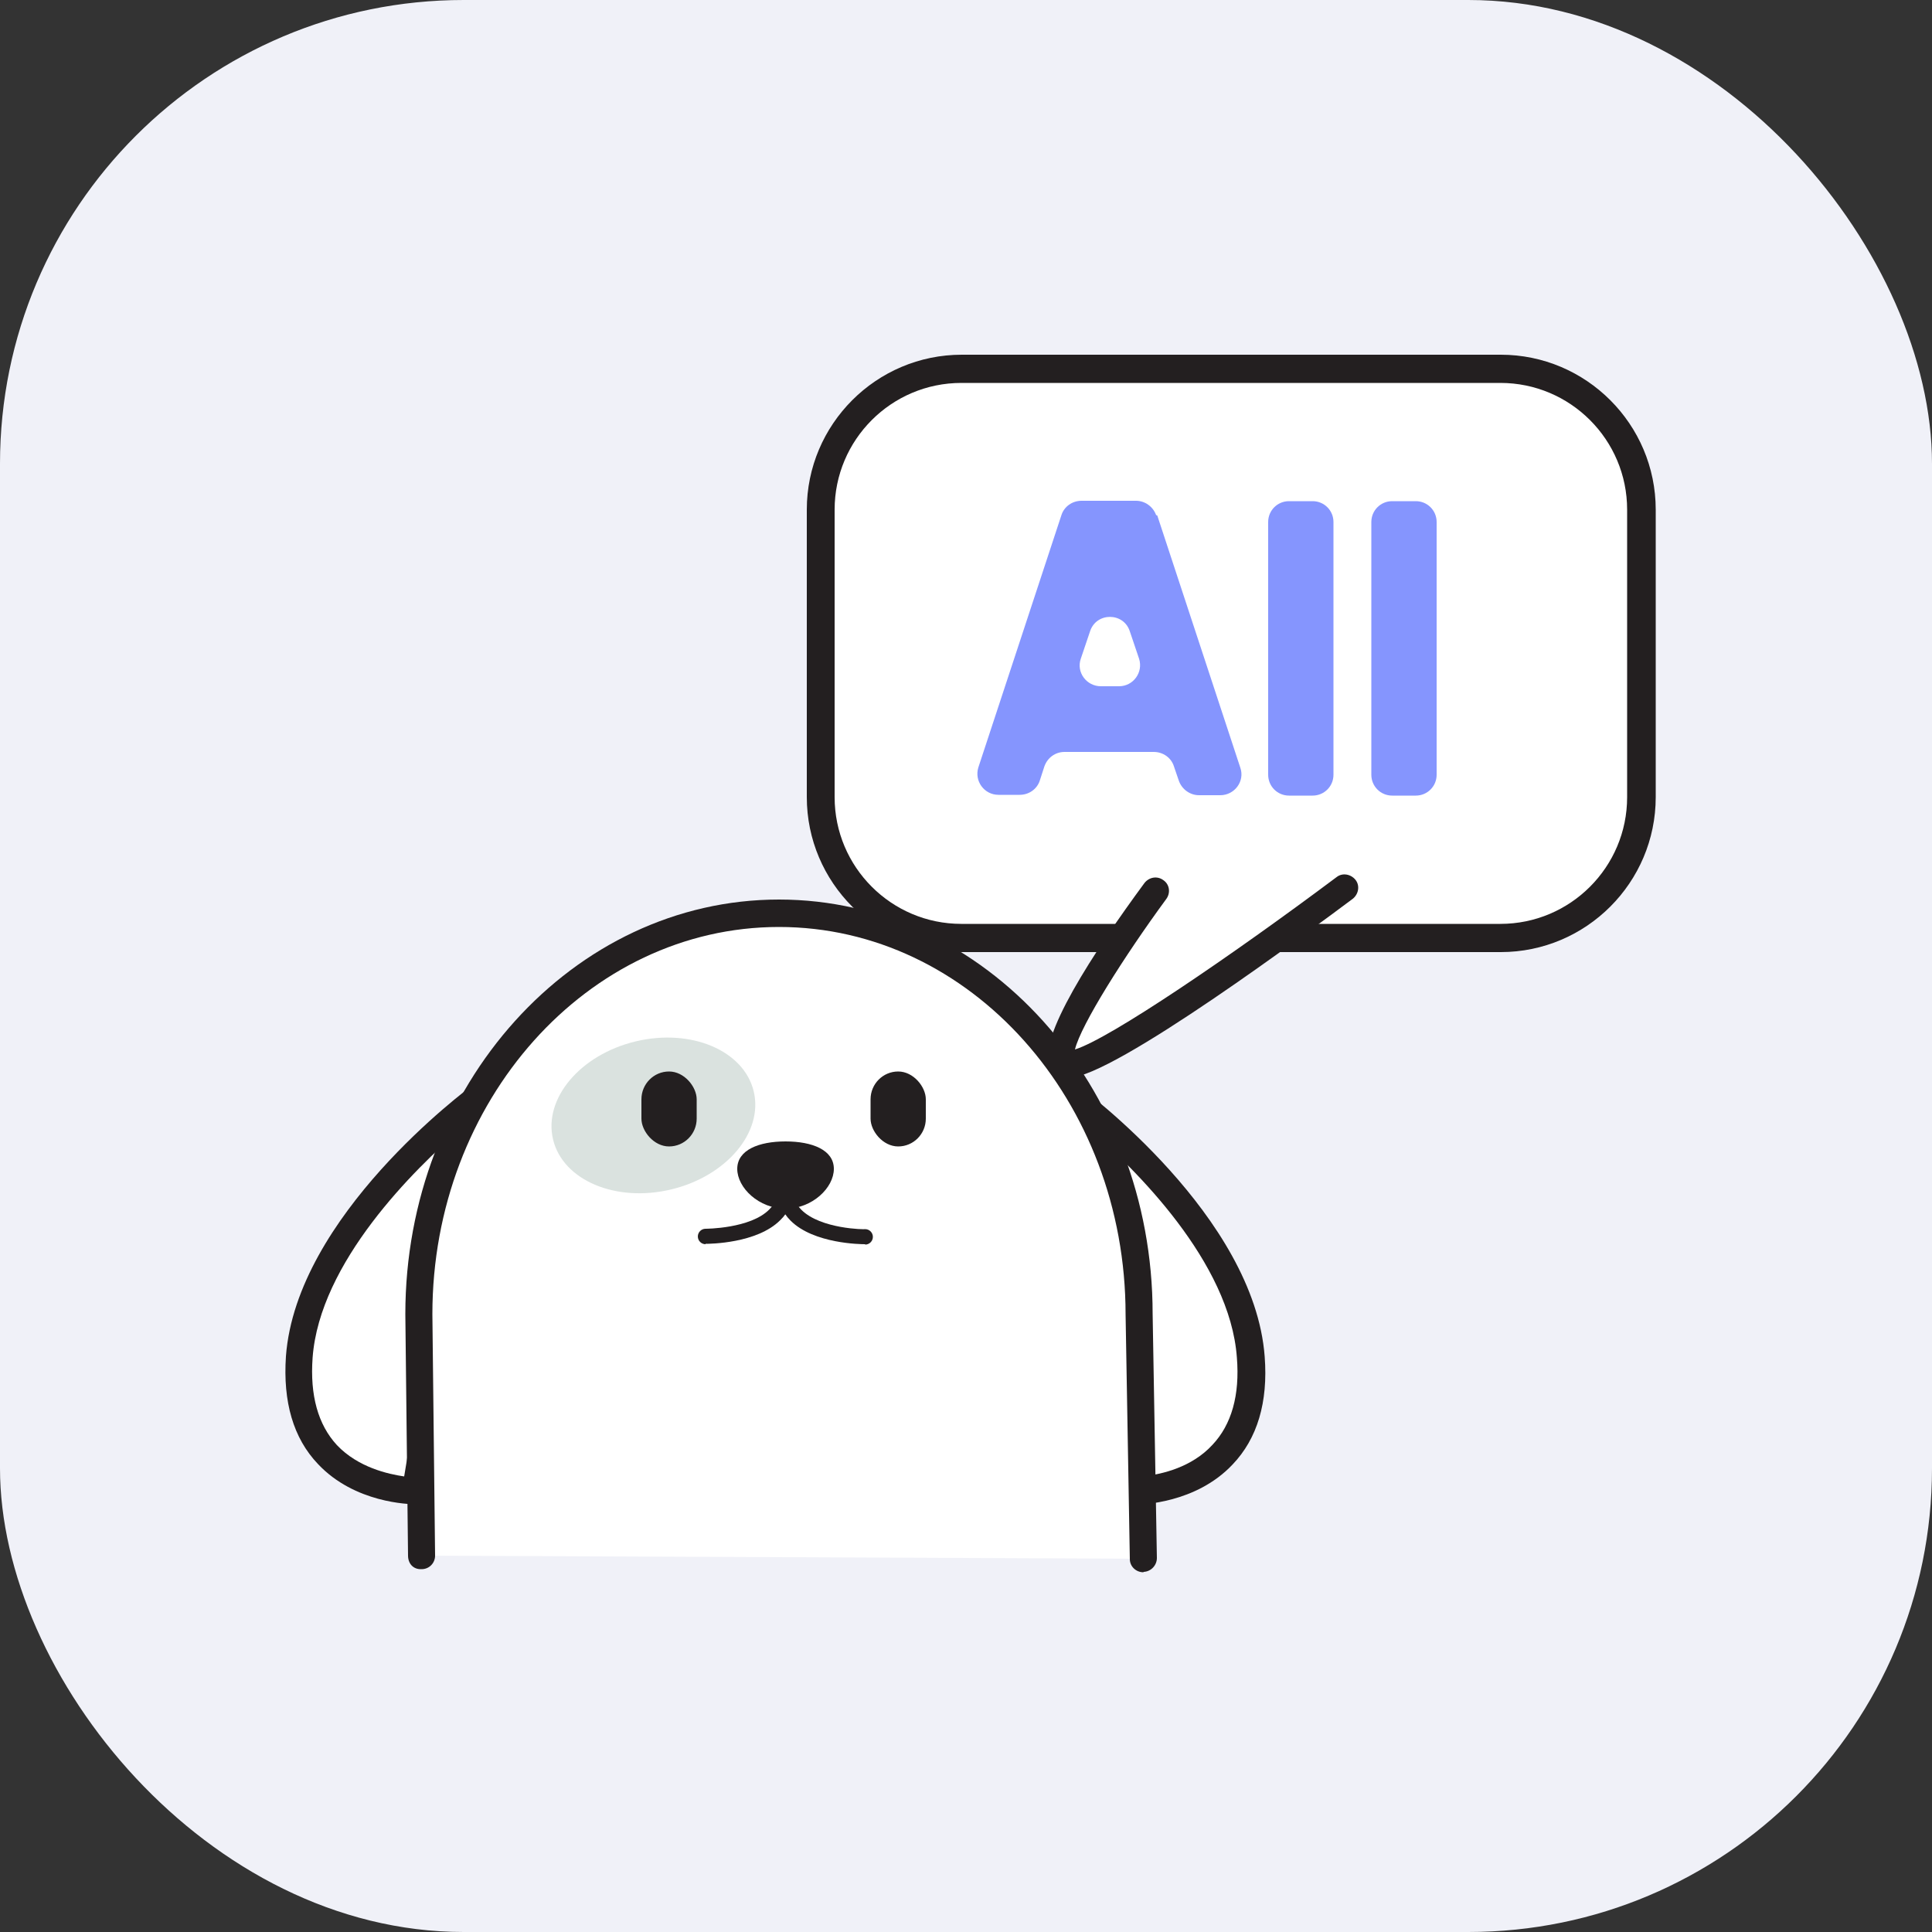
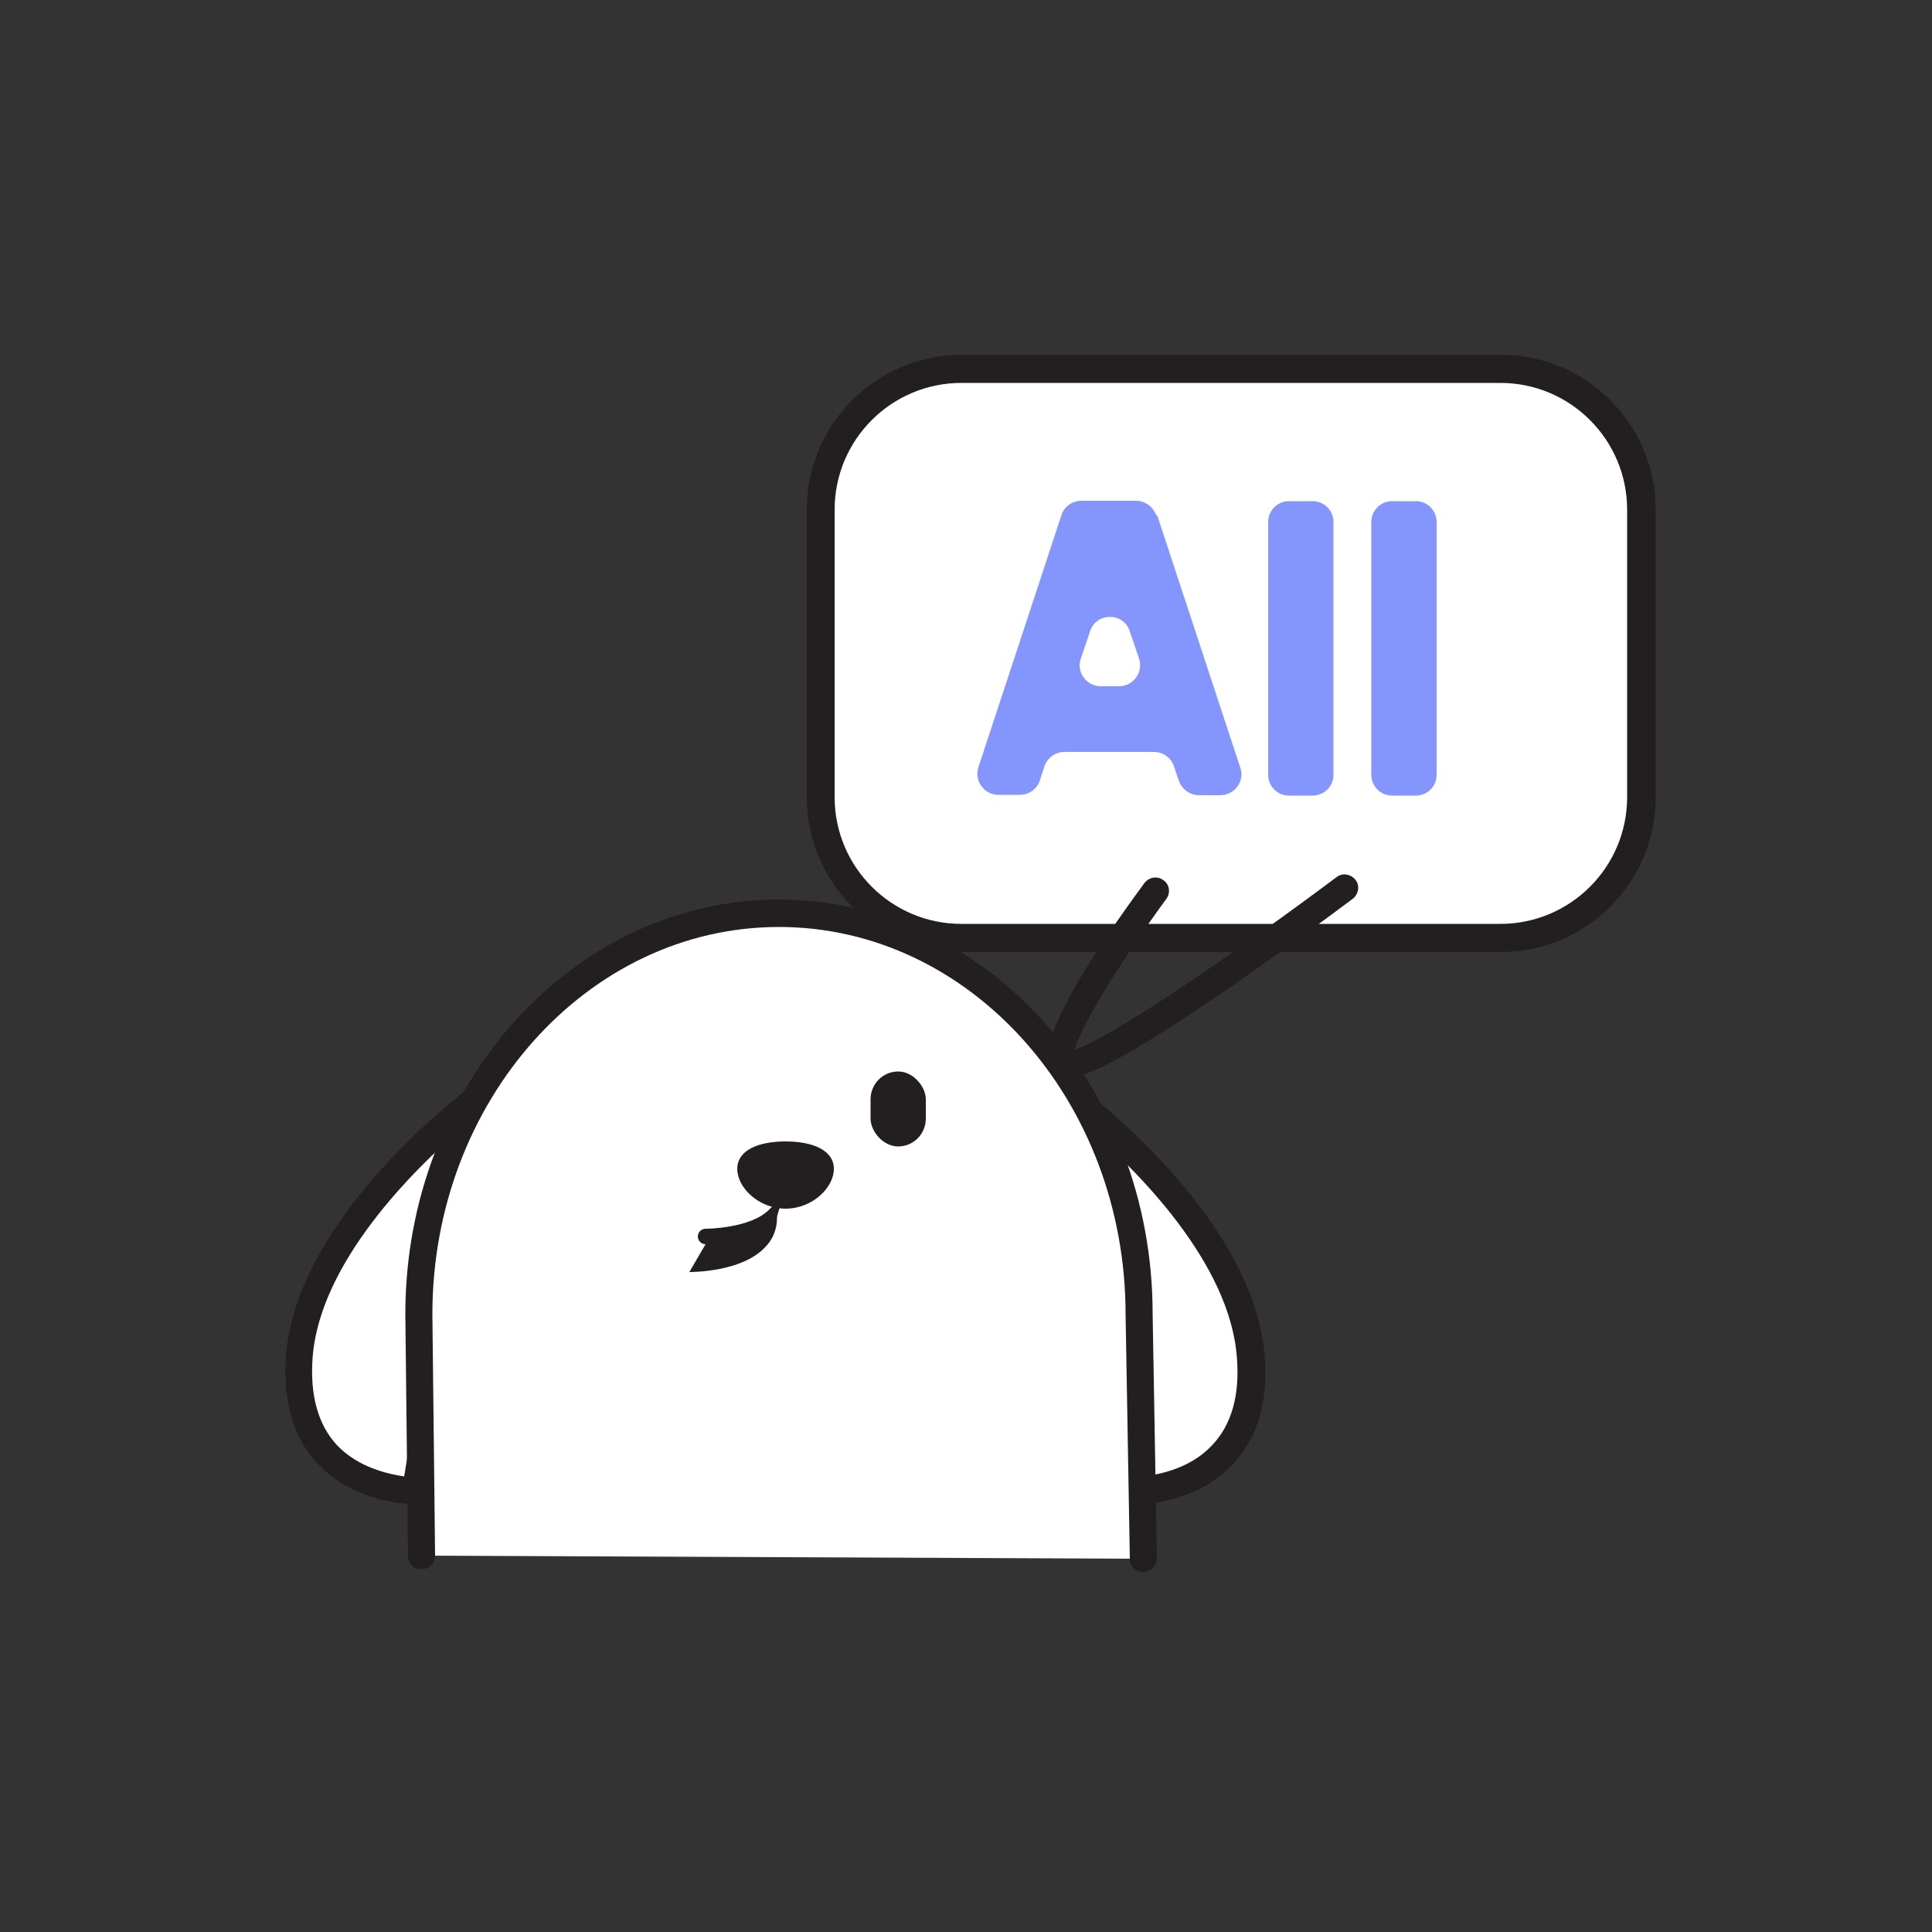
<svg xmlns="http://www.w3.org/2000/svg" version="1.1" viewBox="0 0 50 50">
  <rect x="0" y="0" width="50" height="50" fill="#333333" stroke="none" />
  <defs>
    <style>
      .cls-1 {
        fill: #dae2df;
      }

      .cls-2 {
        fill: #231f20;
      }

      .cls-3 {
        fill: #f0f1f8;
      }

      .cls-4 {
        fill: #fff;
      }

      .cls-5 {
        fill: #667afe;
      }

      .cls-6 {
        opacity: .8;
      }
    </style>
  </defs>
  <g>
    <g id="Layer_1">
      <g>
-         <rect class="cls-3" width="50" height="50" rx="12" ry="12" />
        <g>
          <path class="cls-4" d="M12.45,28.35s-4.45,3.26-4.7,6.77,3.02,3.46,3.02,3.46l1.68-10.23Z" />
          <path class="cls-2" d="M10.76,38.93c-.17,0-1.58-.03-2.53-1.04-.64-.67-.91-1.61-.83-2.79.27-3.63,4.66-6.89,4.85-7.03.12-.08.27-.09.39-.02s.19.21.16.35l-1.68,10.23c-.03.17-.17.29-.34.29h-.01ZM11.95,29.2c-1.23,1.06-3.68,3.47-3.86,5.94-.07.97.14,1.73.63,2.26.55.58,1.33.75,1.74.81l1.48-9Z" />
        </g>
        <g>
          <path class="cls-4" d="M27.66,28.35s4.45,3.26,4.7,6.77c.26,3.51-3.02,3.46-3.02,3.46l-1.68-10.23Z" />
          <path class="cls-2" d="M29.36,38.93h-.01c-.17,0-.31-.13-.34-.29l-1.68-10.23c-.02-.14.04-.28.16-.35.12-.07.27-.07.39.02.19.14,4.58,3.4,4.85,7.03.09,1.18-.19,2.12-.83,2.79-.95,1.01-2.37,1.04-2.53,1.04ZM28.16,29.2l1.48,9c.42-.05,1.2-.22,1.74-.81.49-.52.71-1.28.63-2.26-.18-2.47-2.63-4.88-3.86-5.94Z" />
        </g>
        <g>
          <path class="cls-4" d="M10.91,40.26l-.07-6.25c0-5.73,4.17-10.37,9.32-10.37s9.32,4.64,9.32,10.37l.11,6.33" />
          <path class="cls-2" d="M29.59,40.69c-.19,0-.35-.15-.35-.34l-.11-6.33c0-5.53-4.02-10.03-8.97-10.03s-8.97,4.5-8.97,10.02l.07,6.25c0,.19-.15.35-.35.35-.22.01-.35-.15-.35-.35l-.07-6.25c0-5.92,4.34-10.73,9.67-10.73s9.67,4.81,9.67,10.72l.11,6.32c0,.19-.15.35-.34.36h0Z" />
        </g>
-         <ellipse class="cls-1" cx="16.91" cy="28.87" rx="2.67" ry="1.97" transform="translate(-6.26 4.73) rotate(-13.47)" />
-         <rect class="cls-2" x="16.6" y="27.73" width="1.43" height="1.94" rx=".72" ry=".72" />
        <rect class="cls-2" x="22.53" y="27.73" width="1.43" height="1.94" rx=".72" ry=".72" />
        <path class="cls-2" d="M21.58,30.25c0,.49-.56,1.03-1.25,1.03s-1.25-.54-1.25-1.03.56-.71,1.25-.71,1.25.22,1.25.71Z" />
-         <path class="cls-2" d="M18.26,32.2h0c-.11,0-.2-.09-.2-.2,0-.11.09-.2.2-.2h0s1.16,0,1.65-.5c.15-.15.22-.32.22-.53,0-.11.09-.2.2-.2s.2.09.2.2c0,.32-.11.59-.34.81-.6.6-1.82.61-1.93.61Z" />
-         <path class="cls-2" d="M22.39,32.2c-.11,0-1.33-.01-1.93-.61-.22-.22-.34-.5-.34-.81,0-.11.09-.2.2-.2s.2.09.2.2c0,.21.07.38.22.53.5.5,1.65.51,1.65.5h0c.11,0,.2.09.2.2,0,.11-.09.2-.2.2h0Z" />
+         <path class="cls-2" d="M18.26,32.2h0c-.11,0-.2-.09-.2-.2,0-.11.09-.2.2-.2h0s1.16,0,1.65-.5s.2.09.2.2c0,.32-.11.59-.34.81-.6.6-1.82.61-1.93.61Z" />
        <g>
          <rect class="cls-4" x="21.23" y="9.54" width="21.25" height="14.73" rx="3.65" ry="3.65" />
          <path class="cls-2" d="M38.84,24.64h-13.95c-2.21,0-4.01-1.8-4.01-4.01v-7.44c0-2.21,1.8-4.01,4.01-4.01h13.95c2.21,0,4.01,1.8,4.01,4.01v7.44c0,2.21-1.8,4.01-4.01,4.01ZM24.88,9.91c-1.81,0-3.28,1.47-3.28,3.28v7.44c0,1.81,1.47,3.28,3.28,3.28h13.95c1.81,0,3.28-1.47,3.28-3.28v-7.44c0-1.81-1.47-3.28-3.28-3.28h-13.95Z" />
        </g>
        <g>
-           <path class="cls-4" d="M29.91,23.06s-3.31,4.48-2.24,4.48,7.13-4.56,7.13-4.56" />
          <path class="cls-2" d="M27.67,27.89c-.22,0-.4-.1-.5-.29-.35-.7,1.14-2.97,2.45-4.75.12-.15.33-.19.49-.07.16.11.19.33.07.49-1.08,1.47-2.21,3.26-2.36,3.89.9-.28,4.03-2.41,6.77-4.46.15-.12.37-.08.49.07.12.15.08.37-.07.49-1.03.77-6.21,4.63-7.34,4.63h0ZM27.81,27.31h0,0Z" />
        </g>
        <g class="cls-6">
          <path class="cls-5" d="M29.95,13.34l2.15,6.53c.12.35-.15.71-.52.71h-.55c-.23,0-.44-.15-.52-.37l-.13-.38c-.07-.22-.28-.37-.52-.37h-2.31c-.24,0-.44.15-.52.37l-.12.37c-.07.22-.28.37-.52.37h-.55c-.37,0-.63-.36-.52-.71l2.15-6.53c.07-.22.28-.37.52-.37h1.41c.23,0,.44.15.52.37ZM29.48,17.05l-.24-.71c-.16-.5-.87-.5-1.03,0l-.24.71c-.12.35.15.71.52.71h.47c.37,0,.63-.36.52-.71Z" />
          <path class="cls-5" d="M33.36,12.97h.61c.3,0,.54.24.54.54v6.54c0,.3-.24.54-.54.54h-.61c-.3,0-.54-.24-.54-.54v-6.54c0-.3.24-.54.54-.54Z" />
          <path class="cls-5" d="M36.03,12.97h.61c.3,0,.54.24.54.54v6.54c0,.3-.24.54-.54.54h-.61c-.3,0-.54-.24-.54-.54v-6.54c0-.3.24-.54.54-.54Z" />
        </g>
      </g>
    </g>
  </g>
</svg>